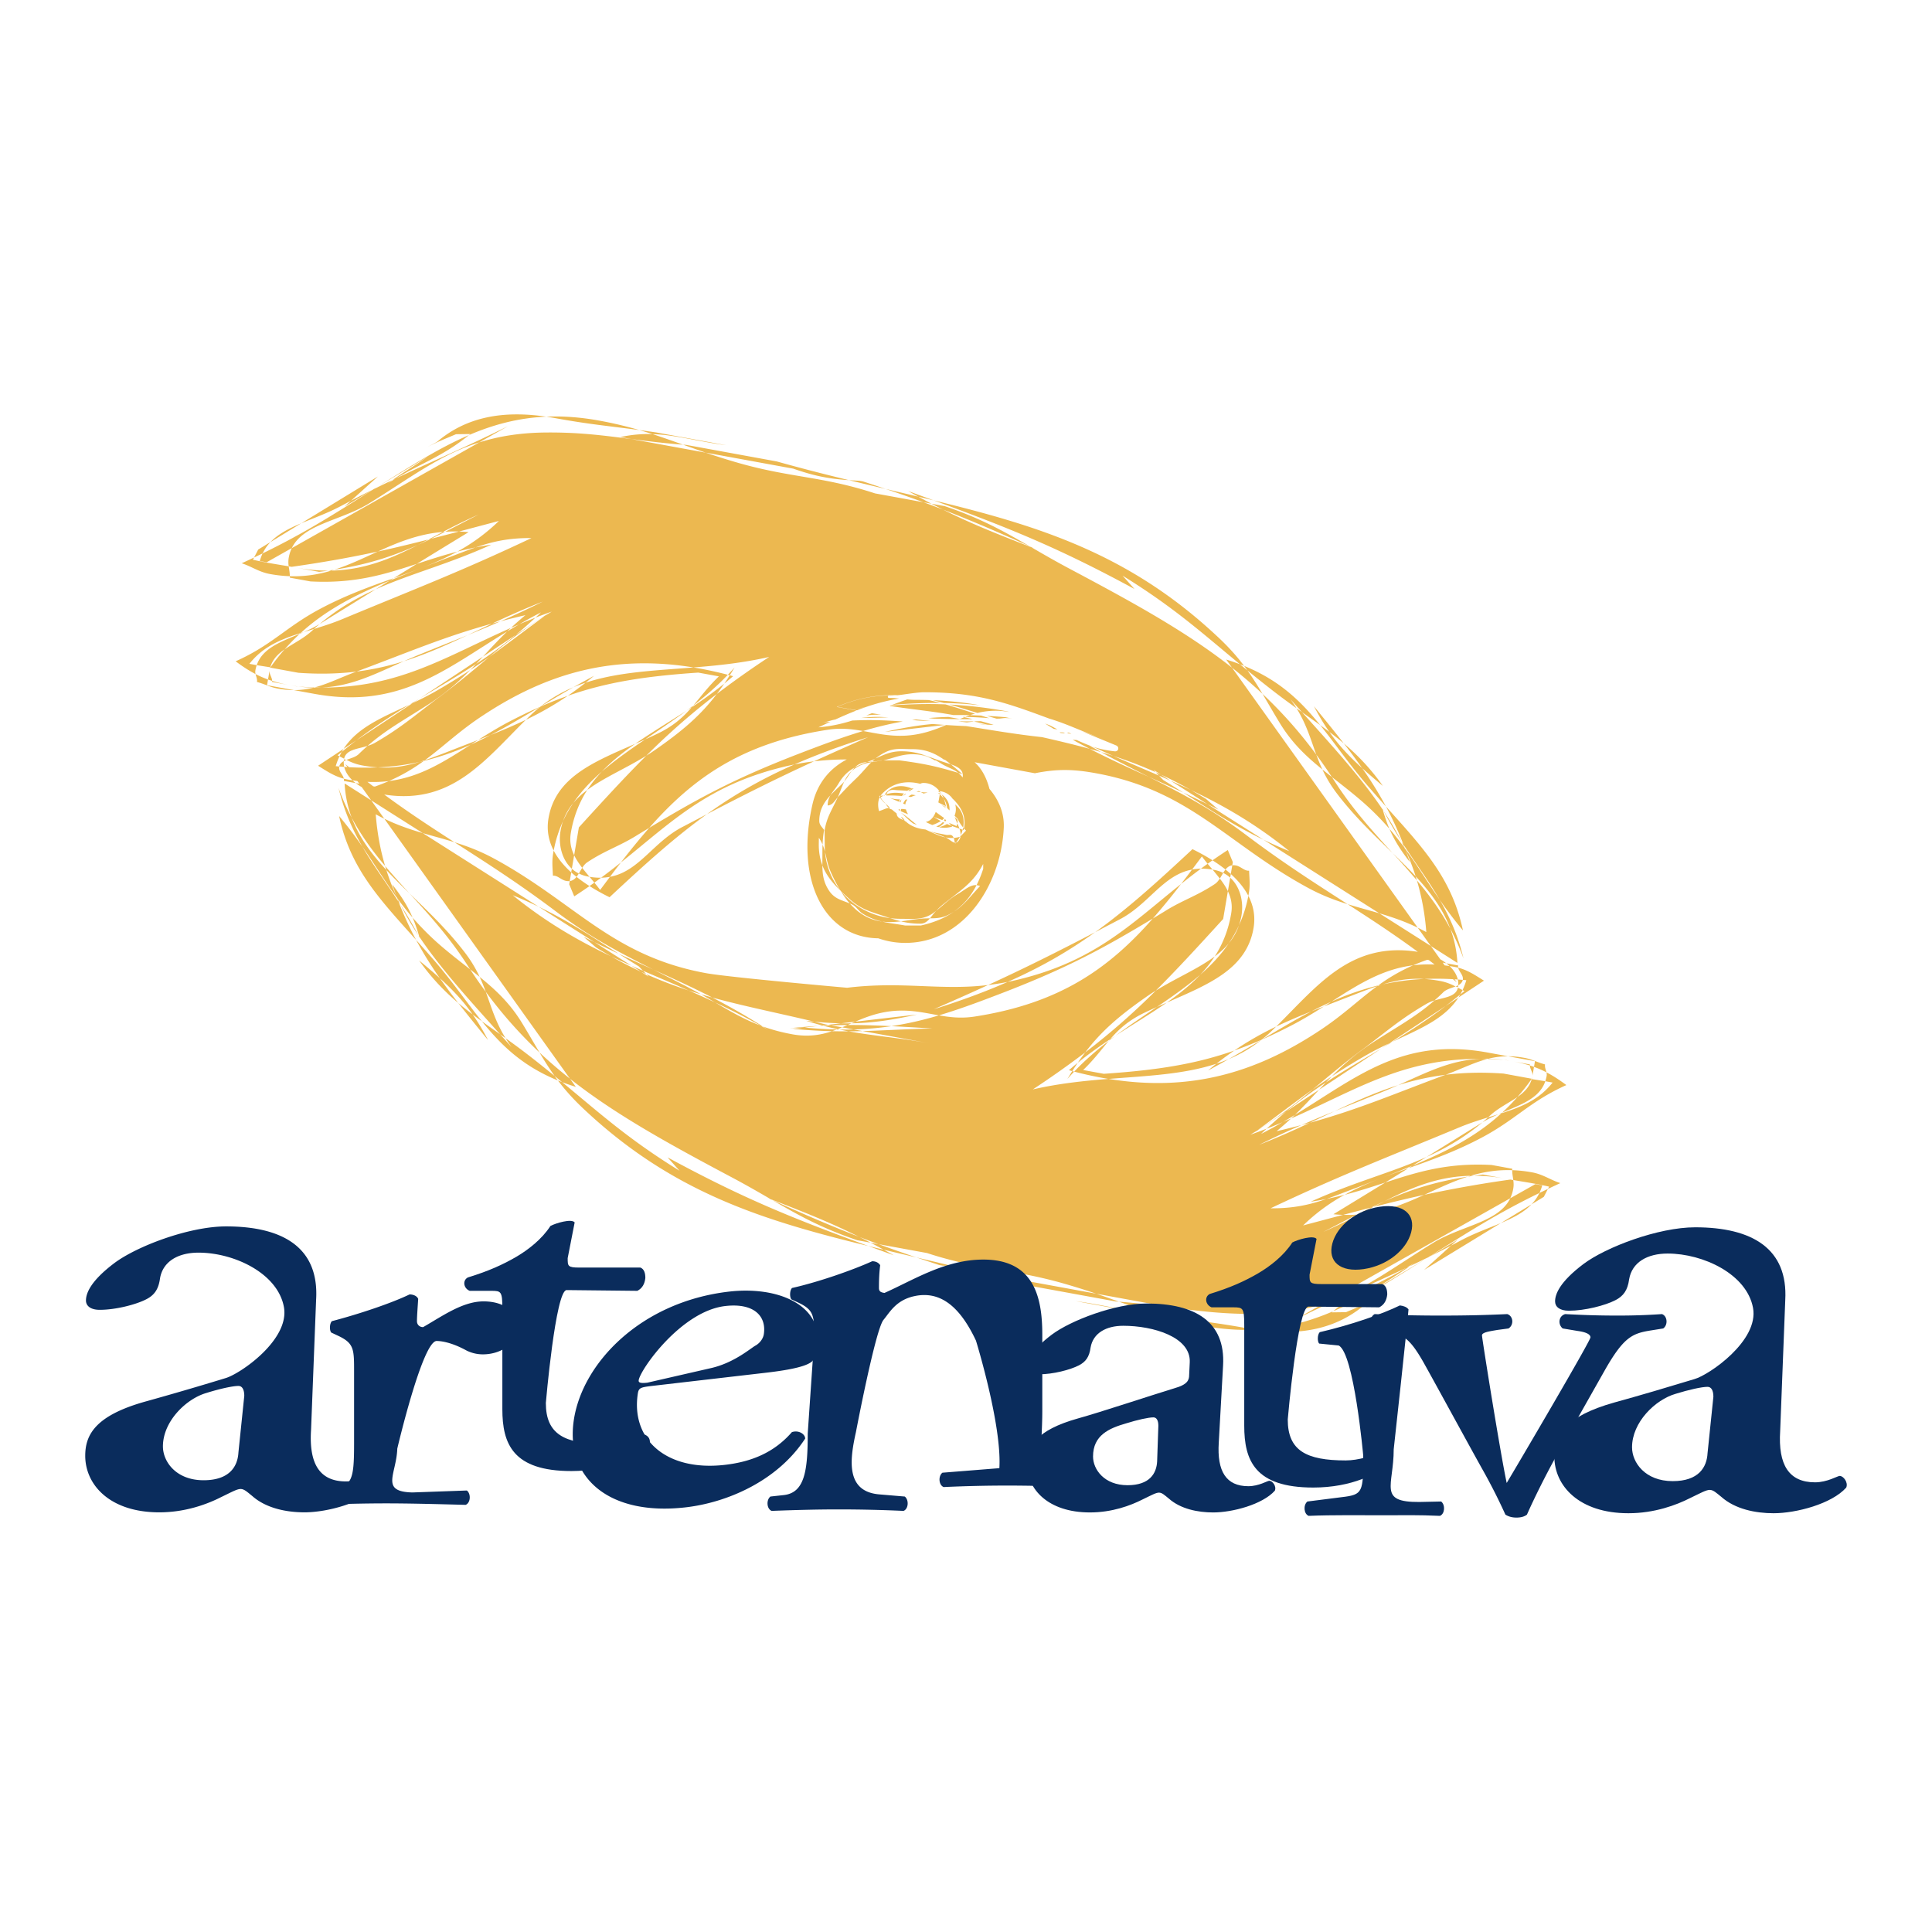
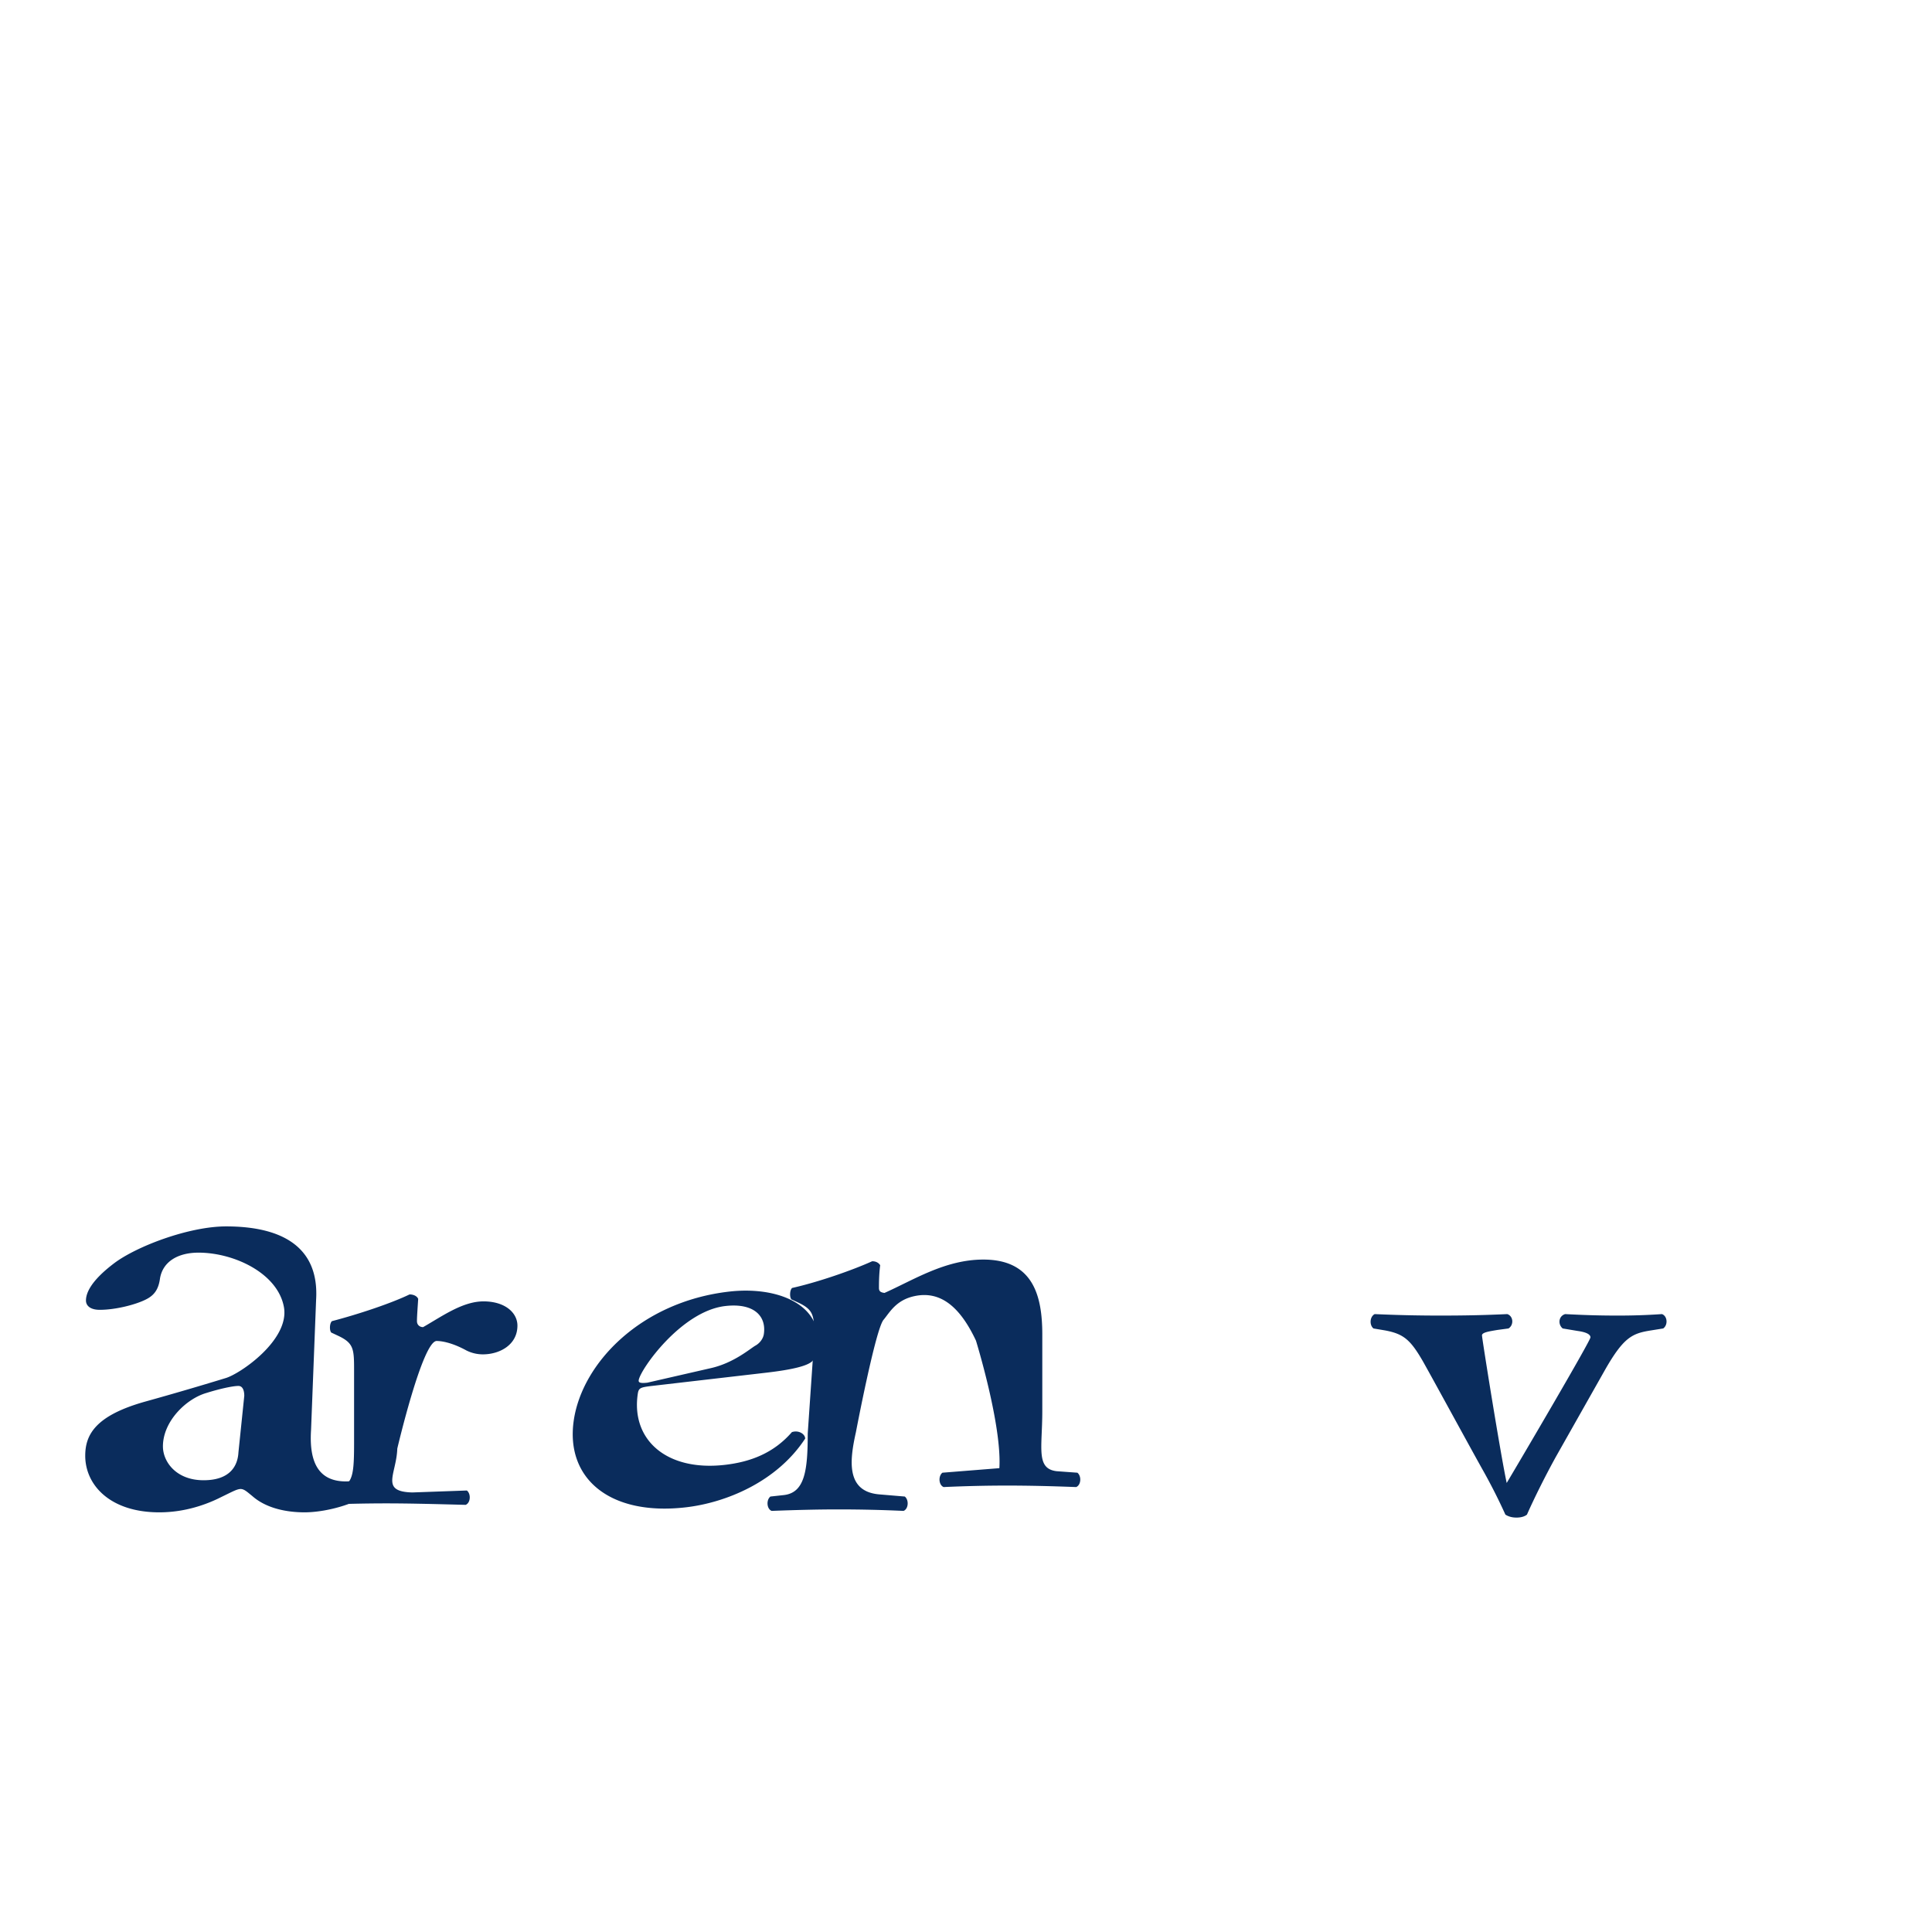
<svg xmlns="http://www.w3.org/2000/svg" width="2500" height="2500" viewBox="0 0 192.756 192.756">
  <g fill-rule="evenodd" clip-rule="evenodd">
-     <path fill="#fff" d="M0 0h192.756v192.756H0V0z" />
-     <path d="M88.807 91.602c-.319-.105-.657-.219-1.031-.338-1.25-.405-2.032-.688-3.009-1.56a30.89 30.89 0 0 1-.869-.799c1.199 1.457 2.959 2.44 4.909 2.697zm4.596-.732l-.195.15c-1.075.811-2.052.648-3.38.648-.344 0-.686-.023-1.021-.067.375.123.727.232 1.084.321.597-.07 1.144-.178 1.89-.254.366-.04.691-.043.999-.046.116-.137.228-.289.35-.44.094-.114.185-.217.273-.312zm4.027-2.557c.252-.493.475-1.035.664-1.628v-.487c-.861 1.621-1.798 2.31-3.225 3.424-.59.459-1.002.748-1.466 1.248.816-.643 1.305-1.188 2.248-1.734.627-.36 1.157-.878 1.779-.823zm-2.261 2.646c1.068-.679 1.612-1.518 2.612-2.553a1.09 1.09 0 0 0-.352-.093c-.575 1.118-1.32 1.985-2.26 2.646zm-7.16.989c.688.159 1.4.229 2.288.389h1.583c1.293-.292 2.383-.739 3.29-1.377a6.036 6.036 0 0 1-.535.304c-.669.34-1.224.352-1.854.359-.255.302-.529.533-.959.533a7.784 7.784 0 0 1-1.93-.232c-.357.042-.731.07-1.177.07a5.925 5.925 0 0 1-.706-.046zm-3.227-1.808c.852.966 1.893 1.634 3.227 1.808a6.199 6.199 0 0 1-1.894-.766c-.489-.284-.645-.75-1.173-.972l-.16-.07zm-2.734-3.806c.011.924.107 1.702.687 2.558.551.8 1.223.902 2.047 1.248a7.36 7.36 0 0 1-.884-1.236l-.086-.107a16.56 16.56 0 0 1-.92-1.788c-.329-.742-.414-1.381-.581-2.017.118 1.447.664 2.746 1.536 3.862-.794-.771-1.428-1.543-1.799-2.52zm.019-2.069a4.085 4.085 0 0 0-.368-.68c0 .405-.02.648 0 1.053.038.638.159 1.194.349 1.696-.004-.322.003-.661.003-1.027 0-.395.003-.727.016-1.042zm.798-4.929c-.657.708-1.126 1.456-1.126 2.567 0 .397.271.6.482.905a11.12 11.12 0 0 0-.154 1.457c.104.246.18.486.243.727a7.335 7.335 0 0 1-.024-.597c0-.522-.014-1.016-.018-1.528.217-1.334.685-1.962 1.318-3.324-.327.363-.503.781-1.007.821 0-.42.116-.738.286-1.028zm2.415-2.765c-.647.359-1.155.817-1.607 1.584-.267.46-.584.797-.808 1.18.337-.363.724-.714 1.121-1.1.092-.089.174-.178.248-.267.184-.388.403-.737.736-1.042.084-.108.177-.218.31-.355zm1.242-.549c-.447.05-.86.164-1.243.549.361-.2.765-.369 1.243-.549zm9.082 1.088c.151.122.297.27.438.458.135-.742-.467-1.068-1.175-1.312.374.303.757.636 1.175.988l-.438-.134zm-7.47-1.244h1.616c2.347.304 3.695.59 5.854 1.244-.501-.404-1.062-.531-1.692-.919a16.792 16.792 0 0 0-.546-.328l-.083.005c-.702-.391-1.33-.617-2.236-.617-1.158 0-1.834.37-2.913.615zm-1.197.182c.33-.058.678-.103 1.074-.182h-.078a5.453 5.453 0 0 1-.931.118l-.065.064zm-3.351 3.494c.673-.719 1.044-1.124 1.748-1.792.663-.629 1.094-1.198 1.603-1.702-.517.091-.988.213-1.524.547a3.07 3.07 0 0 0-.442.332c-.271.354-.446.696-.736 1.042-.224.471-.393.999-.649 1.573zm11.717 4.621l.076-.09a.362.362 0 0 0 .19-.11.95.95 0 0 0 .268-.528l.543-.564c-.074-.077-.142-.15-.205-.219.215-1.123-.186-1.994-.981-2.819a2.817 2.817 0 0 0-.16-.152 1.731 1.731 0 0 0-1.298-.745c-.387-.496-.929-.82-1.598-.82a.64.64 0 0 0-.324.085c-1.356-.342-2.713-.138-3.766.953a1.56 1.56 0 0 0-.192.241l-.146.01.069.125c-.209.414-.201.89-.082 1.395.373-.105.662-.285.98-.318.095.083.196.13.302.154.161.142.321.274.481.399.012.385.332.534.692.656a1.6 1.6 0 0 0 .241.16c.486.456 1.2.718 1.926.779l.348.142a5.531 5.531 0 0 1-.337-.132c.736.325 1.354.65 2.01.782.327.138.646.491.929.529l.034.087zm-3.333-8.859c.321.099.64.215.984.342a4.16 4.16 0 0 0-.984-.342zm2.295.49l-.071.006c-.908-.643-1.84-1.055-3.147-1.055-1.075 0-1.798-.162-2.755.324a5.312 5.312 0 0 0-.933.604c.839-.377 1.511-.719 2.567-.719 1.603 0 2.462.466 3.986.993.302.106.639.199.955.308a14.451 14.451 0 0 0-.602-.461zm-9.781-.022a28.6 28.6 0 0 0-3.271.187 290.675 290.675 0 0 1 5.402-2.411c-2.776.872-5.188 1.768-7.355 2.722l-.464.097c-8.091 1.805-11.712 5.588-16.846 9.681a68.784 68.784 0 0 1 2.823-3.452c5.081-3.062 8.541-4.903 14.549-7.247 2.46-.95 4.645-1.775 6.792-2.414 1.326.231 2.631.547 4.242.461 1.606-.098 2.865-.562 4.038-1.062.48.033.979.062 1.504.087l.507.023c2.442.383 4.803.802 7.565 1.101 1.658.377 3.227.748 4.76 1.171 1.975 1.018 3.877 1.881 5.887 2.79 3.459 1.748 6.182 3.156 9.701 5.792 3.748 2.829 6.977 4.876 10.135 6.911-1.25-.388-2.523-.861-3.877-1.588-8.182-4.421-11.787-9.747-21.223-11.473-2.316-.424-3.906-.436-6.102-.001l-6.016-1.1c.691.603 1.193 1.535 1.484 2.662.951 1.128 1.5 2.449 1.428 3.894-.277 5.667-3.964 11.47-9.828 11.47a8.074 8.074 0 0 1-2.69-.457c-5.378-.071-8.312-5.731-6.569-13.364.492-2.155 1.761-3.609 3.424-4.48zm2.573.054c-.198.065-.361.131-.535.196.156-.018.315-.027.479-.038.092-.089.187-.176.288-.261l-.232.103zm1.573 4.733a1.556 1.556 0 0 1-.253-.349l.083.062c.117.115.231.224.345.328-.043-.001-.085.001-.175-.041zm-.508-.628l.255.279a2.409 2.409 0 0 1-.598-.682c.023-.045.049-.09.077-.135l.293-.015a3 3 0 0 0-.294.176c.098.152.146.252.267.377zm.128-.557l-.101.005.118-.058-.017.053zm7.295 1.123c.545.565.692 1.322.551 2.063a3.696 3.696 0 0 1-.551-.858l-.311-.322a1.63 1.63 0 0 0 .132-.653c0-.163-.021-.321-.062-.471.082.078.163.159.241.241zm-4.932-1.59a2.25 2.25 0 0 1 .378-.234l.066-.019.079.029a8.039 8.039 0 0 0-.376.236l-.147-.012zm-2.166.34a2.423 2.423 0 0 0-.179.074.771.771 0 0 1 .169-.269c.728-.754 1.672-.738 2.554-.379-.171.05-.33.127-.475.226a25.035 25.035 0 0 0-1.001-.06c-.339-.025-.678-.101-.932.163a.51.51 0 0 0-.136.245zm-.014.122a.55.55 0 0 1 .014-.122c.575-.211 1.121-.164 1.749-.076a2.18 2.18 0 0 0-.207.25 12.903 12.903 0 0 0-1.556-.052zm7.064 2.383a.62.62 0 0 1 .018.405c-.092-.214-.187-.434-.261-.656l.243.251zm.547 1.033c.021-.075.038-.15.052-.226l.08.09-.037.169-.095-.033zm-.321-.113l.322.113a3.296 3.296 0 0 1-.198.542 1.842 1.842 0 0 0-.124-.655zm-.286-.255c.028-.088.059-.174.079-.26.075.175.149.347.208.515-.287-.1-.546-.189-.798-.283l-.265-.299.776.327zm-.958-.206c.148.064.295.122.445.178l.076.079a2.57 2.57 0 0 1-1.313.059c.284-.066.555-.172.792-.316zm.675 1.388a2.943 2.943 0 0 1-.812-.054c-.656-.263-1.147-.44-1.673-.65.58.205 1.066.255 1.727.401.218.05.46-.076.629.1a.62.62 0 0 1 .129.203zm.612-.108l.081-.163a.928.928 0 0 1-.009.106l-.072.057zm-.496.584c-.053-.166-.058-.327-.116-.476.195-.015.398-.05.612-.108-.109.205-.239.4-.386.582a.368.368 0 0 1-.11.002zm-1.635-5.144l.102.003c.045.059.089.119.131.183a8.774 8.774 0 0 0-.303-.185l.07-.001zm-3.359 2.923l-.123-.04a.816.816 0 0 1-.251-.332l.103.07.089.072c.055.081.116.158.182.23zm-.49-2.097a3.17 3.17 0 0 0-.104.23l-.905-.382c.375.116.696.144 1.009.152zm.156.003a1.96 1.96 0 0 0-.101.294l-.087-.037a.555.555 0 0 1 .188-.257zm.595.016a.77.77 0 0 0-.208.484l-.223-.094c.073-.142.161-.275.261-.399l.17.009zm3.862 2.069l-.074.104-.153-.064c.038-.054.071-.111.101-.17l.126.13zm-.024-1.356l-.102-.105a8.694 8.694 0 0 1-.655-.326c.054-.267.099-.541.146-.806a1.864 1.864 0 0 0-.196-.144l.213.042-.018.101c.153.127.288.276.398.442a3.435 3.435 0 0 0-.204-.428c-.046-.033-.095-.065-.139-.128l.068.011.071.117c.469.336.778.812.778 1.461l-.004.132-.242-.251a2 2 0 0 0-.328-.915c.101.253.172.521.214.797zm-2.925-1.503a.748.748 0 0 1 .232-.059l.194.101c.234.025.46.036.682.042l-.418.102-.263-.144-.427-.042zm-1.065.213c-.089.075-.173.154-.267.234a2.39 2.39 0 0 1 .19-.245l.077.011zm.981.144a2.626 2.626 0 0 0-.47.173l-.262-.029a1.05 1.05 0 0 1 .321-.209c.145.018.281.04.411.065zm2.859 1.091l.171.204a4.752 4.752 0 0 0-.454-.32l-.337-.188c.113.056.225.119.337.188l.283.116zm-.738 1.268c.131.079.257.149.378.214a3.495 3.495 0 0 1-.854.394 10.247 10.247 0 0 1-.646-.302c.324-.065.564-.253.774-.56.084-.131.157-.279.219-.438.234.174.484.36.771.555l.065.068a1.62 1.62 0 0 1-.189.181l-.894-.324c.122.063.247.134.376.212zm-.082.751c.255-.082.485-.234.661-.434l.142.069a2.088 2.088 0 0 1-.557.43 2.966 2.966 0 0 1-.246-.065zm-3.532-1.523c.009-.074.021-.147.037-.218.078-.002.156 0 .235.01l.239.03c.046.174.121.336.216.482a7.755 7.755 0 0 1-.727-.304zm-.252-.136l.162-.074c.005.06.012.118.021.175a2.997 2.997 0 0 1-.183-.101zm1.865 1.497a9.715 9.715 0 0 1-.369-.129c-.485-.336-.813-.754-1.257-1.093l.091.055c.639.405 1.029.81 1.535 1.167zm15.123-9.202l.285.114-.182-.012-.18-.104.077.002zm-13.561-3.232c1.714.069 3.272.245 4.749.513a39.212 39.212 0 0 0-3.631-.234 35.778 35.778 0 0 0-1.118-.279zm-4.033.469c.476-.187.973-.37 1.504-.544.257.025.533.043.86.043.439 0 .868.007 1.288.02.382.087.764.184 1.146.287a52.747 52.747 0 0 0-4.798.194zm-2.582 1.055l.559-.225.919.151-.081-.003a8.754 8.754 0 0 0-1.26.06l-.137.017zm10.604.589l.121.022.252-.029.438-.012c.416.112.848.236 1.295.374l-.467-.016-.135-.004-1.059-.254-.324-.06-.705.082-.862-.107c.311.004.629.006.956.006l.49-.002zm3.963-.32l-.432.042-.461-.001.893-.041zm-3.723-.451c-.17.047-.338.1-.505.156.361.008.73.021 1.109.038l.82.258a40.57 40.57 0 0 0-2.402-.126l-.085.033c.273.059.55.122.833.19l-.5.002-.725-.002h-.077a84.132 84.132 0 0 1-2.582-.053l-.518-.052a31.09 31.09 0 0 1 1.976-.114l1.146.209c.148-.062.296-.123.446-.18l-.177-.038.262.004c.156-.06.314-.117.473-.17-.567-.013-1.115-.017-1.654-.013-2.09-.381-4.014-.551-6.364-.912l.122-.048c1.889-.129 3.655-.177 5.453-.105.974.28 1.953.6 2.949.923zm3.379.388l-.936.108-.293.005c-.32-.091-.639-.184-.953-.278a60.19 60.19 0 0 1 2.182.165zm-6.375.739l-5.984.693c1.735-.386 3.245-.652 4.759-.785.396.032.803.063 1.225.092zm-1.455-.388a72.958 72.958 0 0 1-1.108-.042l-.718-.06.396-.055c.488.049.963.101 1.43.157zm-4.183-.37c-.582.021-1.189.041-1.831.055-.292 0-.589.003-.894.01a12.094 12.094 0 0 1 1.904-.106l.821.041zm12.105-.521a7.46 7.46 0 0 0-3.225.086c-.943-.29-1.868-.581-2.788-.84a43.69 43.69 0 0 1 5.737.679l.276.075zm5.879 2.139l-.182-.099.068.001.182.103-.068-.005zm-1.49-.465a55.64 55.64 0 0 1-.875-.532l.459.168.781.413-.365-.049zm.689.407l-.117-.069.387.018.164.083-.434-.032zm-8.166-.9c.281.022.57.047.865.077l-.375-.014-.49-.063zm-12.163-1.361l-.689-.119c.474-.05.938-.098 1.391-.142-.234.083-.467.17-.702.261zm34.983 9.37l5.572 3.539c-2.967-1.426-5.141-2.881-7.992-4.696.78.363 1.583.746 2.42 1.157zm1.081.536c-.367-.185-.727-.363-1.08-.537l-3.695-2.348c.676.301 1.35.608 2.021.927.498.281 1.004.58 1.52.896l1.234 1.062zm-6.256-3.731l.529.242.951.605c-.383-.17-.768-.339-1.152-.507l-.328-.34zm-44.772 4.186c2.611-1.873 5.375-3.484 8.726-4.959a25.335 25.335 0 0 1 1.954-.311c-3.737 1.718-6.792 3.248-10.68 5.27zm-13.012 6.256c.401.32.834.626 1.295.919-.489.343-.996.685-1.524 1.026l-.503-1.206.054-.319c.291-.036.501-.199.678-.42zm-.53-.448l.062-.364c.204.185.436.345.697.477-.072.12-.147.234-.23.336a13.13 13.13 0 0 1-.529-.449zm-1.75-2.175c.406.781 1.006 1.506 1.75 2.175l-.148.869c-.105.013-.222.01-.352-.014-.514-.094-.875-.578-1.326-.521-.034-.842-.113-1.414.024-2.225l.052-.284zm-1.299-14.377a13.982 13.982 0 0 1 3.263-1.916c-1.133.645-2.212 1.289-3.263 1.916zm4.483-2.372c-.413.136-.82.288-1.221.456.666-.379 1.351-.76 2.058-1.137-.282.237-.561.464-.837.681zM53.92 70.5a38.435 38.435 0 0 1 2.722-1.076 30.874 30.874 0 0 1-4.177 2.392l.469-.457c.323-.308.652-.594.986-.859zm-.026.012c-1.69 1.008-3.307 1.971-4.943 2.821-.404.162-.818.324-1.242.489 1.056-.669 2.162-1.345 3.373-1.965.97-.5 1.902-.945 2.812-1.345zm-13.034-.213c-1.723 1.053-3.48 2.19-5.302 3.568l-1.277.845c1.379-2.136 3.851-3.131 6.579-4.413zm1.05-.635l-.737.487-.313.148 1.05-.635zm-14.954-3.055a3.01 3.01 0 0 0-.059.268l.046-.27.013.002zm14.795-1.265c1.844-.75 3.41-1.369 4.897-1.974-2.125.998-4.16 1.912-6.344 2.597.467-.208.947-.417 1.447-.623zm-12.808 3.021c.28.051.553.094.82.128l-.219-.019-.601-.109zm-1.792-.434a14.83 14.83 0 0 0 1.792.434l-1.801-.33a.618.618 0 0 0 .009-.104zm-.41-.138l.156-.917c-.062.37.251.693.254 1.055-.14-.044-.276-.09-.41-.138zm2.79-11.162c1.147.209 2.211.303 3.211.302-.293.042-.594.082-.902.12l-2.309-.422zm.523-4.423l-3.066 1.872c.781-.82 1.861-1.366 3.066-1.872zm3.964-1.722c-1.329.708-2.713 1.195-3.963 1.721l7.648-4.669-2.689 2.422-.996.526zm.342.063l.653-.588c.751-.392 1.47-.757 2.166-1.103l-2.819 1.691zm54.002-1.767a671.917 671.917 0 0 1-3.668-.876c.333.023.682.042 1.051.059l.343.063c.796.259 1.551.51 2.274.754zm4.79 1.139l-1.532-.368a113.31 113.31 0 0 1-1.009-.559l2.541.927zm20.034 8.842c-7.545-4.088-12.344-6.022-20.033-8.842 10.531 2.557 19.438 5.327 28.18 13.467 1.18 1.084 2.055 2.067 2.795 3.05l-.42-.166c-3.863-3.191-6.598-5.682-11.711-8.841l1.189 1.332zm18.529 13.582c-.588-.426-1.193-.853-1.818-1.297l-1.156-1.291c.227.307.43.607.613.903a70.516 70.516 0 0 1-2.877-2.153 131.705 131.705 0 0 1-2.02-1.619c-.107-.15-.217-.3-.33-.45 3.519 1.437 5.635 3.491 7.588 5.907zm2.355 1.825a33.78 33.78 0 0 0-1.439-1.147 22.302 22.302 0 0 1-1.535-2.556c1.093 1.338 2.08 2.55 2.974 3.703zm1.836 2.472a62.955 62.955 0 0 0-1.836-2.472 22.203 22.203 0 0 1 3.9 4.241 59.68 59.68 0 0 1-2.064-1.769zm.635 1.856c-1.896-2.189-3.312-4.28-4.826-6.153.311.225.615.45.916.678.938 1.336 1.975 2.443 3.275 3.62a37.117 37.117 0 0 1 2.371 3.821c-.56-.627-1.14-1.278-1.736-1.966zm2.084 4.193c.545.63 1.037 1.258 1.5 1.888l.109.237c.145.386.285.782.426 1.19-.945-1.214-1.556-2.192-2.035-3.315zm-.58-1.777l-.086-.13-.023-.081.109.211zm1.766 3.021a40.633 40.633 0 0 1-1.766-3.021 29.155 29.155 0 0 1 1.766 3.021zm.21.324l.145.377c-.143-.273-.248-.488-.355-.702l.21.325zm3.612 5.501c-1.078-1.854-2.336-3.538-3.611-5.501a35.144 35.144 0 0 0-1.744-3.796c3.689 4.117 6.57 7.143 7.68 12.364a42.093 42.093 0 0 1-2.325-3.067zm1.064 2.894c-.736-1.967-1.977-3.624-3.457-5.223a23.234 23.234 0 0 0-1.006-2.614l-.068-.181c1.211 1.657 2.223 3.332 3.467 5.124.986 1.696 1.822 3.536 2.379 5.863a22.455 22.455 0 0 0-1.315-2.969zm-3.332-4.816c1.232 1.464 2.369 3.007 3.332 4.816.391 1.04.639 2.166.709 3.416l-2.652-1.685-1.309-1.832c.281.137.566.284.857.442a24.713 24.713 0 0 0-.937-5.157zm-2.426-2.731c.803.78 1.58 1.545 2.301 2.324l.125.407a85.966 85.966 0 0 0-2.426-2.731zm-5.83-7.237c1.855 2.9 3.887 5.111 5.83 7.237-1.879-1.825-3.9-3.732-5.67-6.093a12.876 12.876 0 0 1-1.334-2.244c.309.251.625.501.949.755l.225.345zm-1.783-2.582c-.559-1.52-.971-3.005-1.973-4.627l.543.387c3.207 3.572 5.961 6.6 8.062 9.736.205.71.418 1.328.666 1.908a27.506 27.506 0 0 0-3-2.968c-.965-.818-1.879-1.522-2.74-2.198a50.128 50.128 0 0 0-1.558-2.238zm-5.363-6.058a44.415 44.415 0 0 1 5.363 6.058c.18.489.373.981.609 1.482-1.639-1.327-3.072-2.67-4.295-4.707-.634-1.042-1.163-1.969-1.677-2.833zm-3.625-3.43c.479.148.934.306 1.369.472l.75.616a33.614 33.614 0 0 1 1.506 2.342 47.055 47.055 0 0 0-3.045-2.616l-.58-.814zm-19.164-11.096l-.283-.109-.141-.082.424.191zm-8.925-4.209c3.664 1.242 5.912 2.52 8.501 4.019-3.318-1.493-5.943-2.619-8.673-3.674a84.593 84.593 0 0 1-1.145-.585l1.317.24zm-2.115-.387c-1.186-.435-2.424-.87-3.772-1.326 1.104.26 2.19.516 3.258.771.452.247.887.479 1.312.702l-.798-.147zM79.14 46.757l-8.731-1.597c-.787-.268-1.532-.534-2.262-.794l.34.025 9.007 1.646c1.752.49 3.458.937 5.122 1.355.7.176 1.393.346 2.079.513-1.966-.134-3.413-.4-5.555-1.148zM65.1 43.312c1.032.333 2.024.688 3.047 1.054-1.944-.15-3.59-.359-5.149-.561l-1.1-.201c1.159-.249 2.2-.324 3.202-.292zm7.361 1.109c-2.904-.385-5.028-1.036-7.361-1.109a47.612 47.612 0 0 0-1.314-.404c.542.073 1.114.152 1.728.243l6.947 1.27zM59.79 41.965c1.488.272 2.786.591 3.996.943-2.961-.396-5.042-.577-8.377-1.187a25.86 25.86 0 0 0-.906-.149c1.637-.072 3.384.045 5.287.393zm-16.194 2.123c2.904-2.47 6.515-3.16 10.906-2.517-2.827.124-5.325.809-7.72 1.839l.131-.108-1.418.019c-1.145.487-1.997.819-3.066 1.389l1.167-.622zm-5.688 4.324c3.089-1.917 5.903-3.724 8.875-5.001-2.56 2.092-4.675 2.753-7.312 4.336l-.321.152c1.241-.876 2.154-1.389 3.484-2.315L37.609 48.6l.299-.188zm-.634.399l-.095.047.43-.258-.335.211zm-11.071 6.4c4.234-2.062 6.949-3.804 11.071-6.4a134.84 134.84 0 0 1 1.876-.912c-.164.116-.333.238-.51.368.284-.185.56-.357.831-.521 3.622-1.715 6.849-3.067 11.201-5.22l-2.859 1.611c-3.975 1.259-6.909 3.567-10.913 6.04-2.831 1.784-6.605 2.062-7.789 4.507l-2.505 1.413-.686-.126c.077-.272.171-.525.283-.76zm-.441-.383l1.226-.749a4.365 4.365 0 0 0-.785 1.132l-.852.41.411-.793zm-1.648 1.37c.427-.196.839-.388 1.237-.577l-.116.224c1.448.325 2.295.438 3.569.657.043.312.112.616.111.986a13.395 13.395 0 0 1-1.977-.217c-1.115-.203-1.818-.75-2.824-1.073zm9.227.646l-.28.086-.32.003.6-.089zm4.352-1.817c1.706-.37 3.344-.768 5.06-1.206-.361.189-.719.375-1.075.556-2.468 1.111-4.919 1.929-8.336 2.466 1.512-.48 2.915-1.161 4.351-1.816zm6.719-1.974c-.483.246-.954.481-1.417.707l-.241.062 1.434-.751.224-.018zm-15.501 4.579l.004-.144c1.52.051 2.875-.179 4.146-.558 3.278-.071 5.891-1.167 8.616-2.553.437-.197.874-.403 1.316-.618.9-.231 1.824-.474 2.792-.729.315.01.637.031.967.063-1.941 1.181-3.6 2.198-5.169 3.164-3.176 1.037-6.164 1.989-10.614 1.751l-2.058-.376zm10.363.052l2.31-1.426c1.281-.418 2.591-.851 4.041-1.224-2.016 1.111-4.127 1.86-6.351 2.65zm-1.814 1.123l1.403-.869c1.715-.712 3.567-1.413 5.583-2.201 1.097-.407 2.05-.793 2.993-1.119a31.009 31.009 0 0 1 1.577-.274c-4.324 1.964-8.067 2.891-11.556 4.463zm-5.573 3.454c1.817-1.532 3.657-2.59 5.573-3.454l-5.43 3.366-.143.088zm-1.601.809a14.314 14.314 0 0 0 1.602-.809 20.79 20.79 0 0 0-.563.491l-1.039.318zm-.367.159l.072-.066.294-.093-.366.159zm-4.306 3.134c.581-1.704 2.398-2.321 4.307-3.134-.522.48-1.029.997-1.524 1.557-.664.465-1.205.997-1.431 1.791l-1.352-.214zm6.304-5.604c2.584-1.378 5.031-2.249 7.356-3.075l-.411.254c-3.442 1.43-6.329 2.905-8.872 5.225-1.994.633-3.752 1.348-5.107 3.067l.729.133a3.404 3.404 0 0 0-.134.533.884.884 0 0 0 .019.356c-.662-.342-1.297-.758-1.986-1.273 3.64-1.633 5.002-3.404 8.406-5.22zm-6.279 7.281c.047-.281-.081-.528-.141-.788.398.206.808.384 1.244.542l-.097.569 2.682.49c-.495 0-1.02-.047-1.589-.151-.858-.157-1.253-.438-2.099-.662zm5.744.543l-.097.024a13.944 13.944 0 0 1-1.522-.114c.555.046 1.094.075 1.619.09zm4.186-1.581c1.698-.21 3.252-.57 4.736-1.036-2.858 1.271-5.175 2.483-8.175 2.629-.246 0-.495-.005-.747-.012 1.328-.346 2.553-.967 4.065-1.537l.121-.044zm14.368-5.015c-1.107.486-2.175.93-3.287 1.382.802-.376 1.617-.765 2.458-1.158l.829-.224zm-18.574 7.238l-2.036-.372a7.967 7.967 0 0 0 1.959-.245c.288.005.569.001.844-.013 7.712.025 12.381-3.101 18.844-5.949l-.377.358c-6.204 3.786-10.742 7.774-19.234 6.221zm16.823-3.715c.754-.812 1.517-1.643 2.411-2.506.393-.24.792-.479 1.2-.715a61.99 61.99 0 0 1 1.623-.664 40.698 40.698 0 0 1-1.963 1.719l-3.271 2.166zm-.685.731c-1.853 1.22-3.703 2.29-5.59 3.422l6.275-4.153c-.228.245-.456.489-.685.731zm-.59.61c.2-.202.396-.406.59-.61a46.347 46.347 0 0 0 3.956-2.896l3.202-2.119-.315.23c-2.247 1.426-3.886 2.729-5.529 4.088a66.19 66.19 0 0 1-1.904 1.307zm-10.237 7.567c-1.028.321-2.139.364-2.341 1.276l-.463-.239c.071-.151.147-.298.228-.439a50.28 50.28 0 0 1 1.461-1.149l5.615-3.717c.71-.337 1.435-.697 2.161-1.104a65.612 65.612 0 0 0 3.576-2.195c-1.151 1.167-2.432 2.308-4.235 3.468-2.341 1.515-4.111 2.447-6.002 4.099zm-2.352 1.338l.246.059a2.36 2.36 0 0 0-.268.122c.004-.06.011-.12.022-.181zm-.476.718c.054-.253.227-.415.454-.537-.015.196.002.389.045.577l-.499-.04zm-2.11-.076l2.546-1.686c-.064.099-.125.2-.184.304l-.417.344.189.095a6.833 6.833 0 0 0-.373.986l.349.032c-.084.493.38.799.46 1.216-.995-.258-1.715-.762-2.57-1.291zm2.573 1.516a.646.646 0 0 0-.002-.224c.122.032.249.06.38.084.163.03.325.057.484.082.1.095.207.187.32.274l-1.182-.216zm10.119-2.817c1.17-.461 2.256-.877 3.281-1.276l-.748.477a26.514 26.514 0 0 1-4.673 1.62l.098-.071c.655-.22 1.324-.476 2.042-.75zm28.191-7.775c-1.093 1.146-2.261 2.152-3.458 3.076.765-.898 1.474-1.874 2.564-2.917l-2.059-.376c-5.319.36-9.151.959-13.024 2.319.585-.4 1.177-.834 1.783-1.312 3.25-1.071 6.879-1.209 10.767-1.52 1.114.182 2.255.424 3.427.73zm.19.05l-.189-.05c.228-.24.454-.485.675-.738-.165.272-.326.534-.486.788zm-.549.834c.183-.268.365-.545.548-.834l.336.091c-.291.254-.586.502-.884.743zm-3.762 2.695a50.4 50.4 0 0 0 .664-.503l-.132.153-.532.35zm-5.122 3.308c1.589-1.107 3.344-2.15 5.122-3.309-1.377 1.023-2.778 1.952-4.131 2.87-.332.15-.663.296-.991.439zm-3.328 2.771c-1.088.948-2.061 1.971-2.856 3.142a5.743 5.743 0 0 0-1.013 1.789c-.412.894-.73 1.87-.937 2.95-.51-.981-.715-2.053-.518-3.214.698-4.103 4.478-5.61 8.651-7.438-1.23.858-2.361 1.753-3.327 2.771zm-1.454 1.836c.425-.66.914-1.267 1.454-1.835 1.307-1.139 2.782-2.167 4.318-3.209.451-.203.905-.412 1.356-.631 1.556-.768 2.479-1.635 3.307-2.589a41.587 41.587 0 0 0 3.23-2.345c-.247.362-.493.705-.744 1.034a69.632 69.632 0 0 0-7.038 6.159c-2.072 1.284-4.237 2.185-5.883 3.416zm-1.311 6.509l-.229 1.347c-1.031-.933-1.35-2.466-1.13-3.76.061-.355.146-.688.255-1a12.43 12.43 0 0 1 1.013-1.789 8.059 8.059 0 0 1 1.402-1.307c-.786 1.218-1.357 2.615-1.641 4.283-.142.84.008 1.556.33 2.226zm1.406 2.132a3.458 3.458 0 0 1-.938-.309c.112-.185.218-.381.337-.564.228.295.475.591.729.896l-.128-.023zm.613.602l-.484-.58c.411.068.795.096 1.156.09-.22.163-.444.327-.672.49zm8.811-5.566l2.421-1.265c-3.202 2.295-6.174 4.983-9.718 8.289a21.114 21.114 0 0 1-1.999-1.114l.485-.344c.193.235.387.477.576.729l.978-1.307c2.917-.542 4.313-3.469 7.257-4.988zm-6.163 3.554c-.363.469-.727.948-1.094 1.435a5.16 5.16 0 0 1-.882.087 69.047 69.047 0 0 0 1.976-1.522zm28.123-14.062a35.31 35.31 0 0 0-3.958.949c-1.1-.192-2.214-.326-3.531-.125-8.562 1.313-13.453 4.838-17.811 9.785l-1.127.683c-1.786 1.137-3.272 1.561-5.069 2.765-.197.136-.35.329-.488.541-.318-.414-.598-.827-.806-1.259l.472-2.776c2.534-2.782 4.634-5.073 6.724-7.15.326-.202.65-.414.968-.638 2.709-1.892 4.459-3.404 6.07-5.521a94.478 94.478 0 0 1 5.227-3.697c-2.598.596-5.125.856-7.551 1.049-8.028-1.308-14.584.561-20.941 4.746-2.43 1.582-3.987 3.135-5.865 4.509-.179.061-.356.118-.534.172-1.3.288-2.674.476-4.153.544-.485-.03-.994-.092-1.537-.191-.653-.119-1.115-.316-1.595-.557.438-.173.966-.291 1.264-.618.285-.278.565-.535.843-.778.264-.082.523-.183.76-.321 2.746-1.588 4.114-2.87 6.541-4.655 1.905-1.429 3.374-2.686 4.839-3.897 1.73-1.231 3.379-2.509 5.529-4.088.229-.145.463-.291.705-.438-.558.198-1.1.4-1.628.607.184-.171.368-.347.553-.525a46.12 46.12 0 0 0-2.175 1.189c-.278.118-.552.237-.823.356.444-.416.922-.839 1.448-1.271-.876.202-1.701.406-2.485.613a100.951 100.951 0 0 0 4.219-1.968c-1.828.713-3.483 1.46-5.048 2.192-4.895 1.353-8.295 2.844-13.538 4.791-1.75.217-3.654.274-5.794.122l-2.818-.515c.475-.676.951-1.271 1.44-1.823.873-.611 1.956-1.106 2.811-1.927l.117-.106c.933-.287 1.906-.597 2.903-1.014 7.329-3.048 11.676-4.691 18.794-8.056-2.306-.022-3.928.363-5.582.935-.632.126-1.235.267-1.815.416a19.12 19.12 0 0 0 4.149-3.059c-1.431.376-2.746.727-3.988 1.056a13.842 13.842 0 0 0-1.374.022c1.037-.527 2.133-1.102 3.349-1.725a59.76 59.76 0 0 0-3.574 1.742c-2.477.206-4.517 1.056-6.494 1.957-2.554.555-5.258 1.048-8.599 1.525l-.291-.049a2.65 2.65 0 0 1-.001-.84c.062-.361.167-.686.309-.978L47.815 44.14c1.813-.574 3.843-.93 6.29-.984 3.528-.058 6.07.286 8.895.651l7.411 1.355c.977.333 2.018.667 3.173.999 5.312 1.528 8.441 1.334 13.719 3.065l4.834.884c.661.243 1.305.485 1.942.731 2.782 1.39 5.234 2.372 8.814 3.756 1.152.667 2.377 1.378 3.828 2.15 6.477 3.439 11.709 6.326 16.199 9.869l18.527 25.938c-1.336-.647-2.596-1.069-3.834-1.434l-11.559-7.343c.795.383 1.648.763 2.586 1.147-3.404-2.757-6.604-4.572-9.832-6.107a43.374 43.374 0 0 0-2.973-1.532l-.762-.483.232.242a41.699 41.699 0 0 0-4.229-1.625c-.682-.299-1.371-.608-2.072-.932.666.227 1.332.375 2.209.473.387.043.502-.443.141-.591l-2.035-.836-1.455-.595c.67.242 1.377.502 2.207.79-2.158-.754-3.506-1.469-5.391-2.035-4.146-1.532-7.113-2.627-12.462-2.627-.753 0-2.078.242-2.67.299-1.913-.07-3.898.229-6.059 1.163l1.218.225.075-.008-1.233-.224c2.028-.876 3.903-1.178 5.709-1.132a8.298 8.298 0 0 1-.571.019c-.144 0-.144.223 0 .223.394 0 .715.026 1.017.059a21.411 21.411 0 0 0-3.458.901l-1.438.158-.077.008.717.13c-.678.264-1.369.562-2.108.898-.449.075-.818.255-1.324.301.308-.027.569-.054.828-.074l-.098.045a9.274 9.274 0 0 1-.542.027c.181-.003.355-.01.525-.02l-1.074.502a15.055 15.055 0 0 0 3.371-.678c1.88-.091 3.454-.022 5.046.097zm19.787 3.054a58.92 58.92 0 0 0-1.131-.324 66.989 66.989 0 0 1-1.703-.908l.383.023c.48.219.9.401 1.309.553.367.215.746.434 1.142.656zm1.485.801a45.151 45.151 0 0 1-1.484-.801c.406.121.812.247 1.217.378 1.555.683 3.066 1.317 4.557 1.965l.416.433c.715.442 1.381.862 2.012 1.265-1.199-.561-2.338-1.074-3.445-1.575-1.017-.512-2.094-1.054-3.273-1.665zM59.308 94l-5.572-3.54c2.967 1.426 5.141 2.881 7.992 4.697-.778-.363-1.582-.745-2.42-1.157zm-1.08-.536c.367.185.726.363 1.08.537l3.696 2.347a91.367 91.367 0 0 1-2.021-.926 51.496 51.496 0 0 1-1.52-.896l-1.235-1.062zm6.256 3.731l-.528-.242-.952-.605c.383.172.768.34 1.153.508l.327.339zm15.935 4.645c.283.033.559.064.828.092l1.06.254.323.059-.587.068a34.558 34.558 0 0 1-1.624-.473zm1.241.517l.383-.045.076.02-.459.025zm-2.871.229a64.517 64.517 0 0 1 2.871-.229l-1.383.16-1.488.069zm6.378.123l.895.162c-.461.014-.922.021-1.391.025a34.455 34.455 0 0 1-.918-.18c.482.009.953.005 1.414-.007zm24.089-9.7c-2.611 1.873-5.375 3.485-8.727 4.959-.674.135-1.322.234-1.953.309 3.736-1.716 6.791-3.246 10.68-5.268zm13.012-6.256c-.4-.32-.834-.626-1.295-.919.488-.342.996-.685 1.525-1.026l.502 1.205-.055.319c-.291.037-.5.201-.677.421zm.529.448l-.061.365a3.181 3.181 0 0 0-.697-.477c.072-.119.146-.234.229-.336.183.147.361.296.529.448zm1.75 2.176c-.406-.782-1.006-1.506-1.75-2.176l.148-.869c.105-.013.223-.01.352.014.514.094.875.578 1.326.521.033.842.113 1.414-.023 2.225l-.053.285zm1.301 14.377a13.875 13.875 0 0 1-3.264 1.914 183.853 183.853 0 0 0 3.264-1.914zm-4.485 2.371c.414-.137.82-.287 1.221-.457-.666.381-1.35.76-2.059 1.139.284-.239.563-.465.838-.682zm4.504-2.389c-.922.404-1.822.762-2.721 1.076a31.086 31.086 0 0 1 4.176-2.391l-.467.457c-.324.308-.652.593-.988.858zm.028-.011c1.691-1.008 3.307-1.971 4.943-2.82.404-.16.818-.324 1.242-.488-1.057.67-2.162 1.346-3.373 1.965-.971.497-1.902.944-2.812 1.343zm13.035.213c1.723-1.053 3.48-2.189 5.301-3.568l1.277-.846c-1.379 2.138-3.852 3.132-6.578 4.414zm-1.051.636l.736-.488.314-.148-1.05.636zm14.953 3.055c.023-.086.045-.176.059-.268l-.045.27-.014-.002zm-14.795 1.264c-1.844.75-3.41 1.369-4.896 1.975 2.125-.998 4.158-1.912 6.344-2.596a55.73 55.73 0 0 1-1.448.621zm12.809-3.022a14.389 14.389 0 0 0-.82-.127l.219.018.601.109zm1.793.436a14.978 14.978 0 0 0-1.793-.436l1.801.33a.623.623 0 0 0-.008.106zm.408.136l-.156.918c.064-.371-.25-.693-.252-1.055.138.044.275.09.408.137zm-2.781 11.164a17.782 17.782 0 0 0-3.219-.305c.293-.041.594-.082.902-.119l2.317.424zm-.532 4.422l3.066-1.871c-.78.819-1.861 1.363-3.066 1.871zm-3.963 1.721c1.328-.707 2.713-1.193 3.963-1.721l-7.648 4.67 2.689-2.424.996-.525zm-.343-.062l-.652.588c-.752.393-1.471.758-2.166 1.104l2.818-1.692zm-54.001 1.767c1.2.283 2.422.572 3.667.877a52.167 52.167 0 0 0-1.051-.061l-.343-.062c-.795-.26-1.55-.51-2.273-.754zm-4.791-1.139l1.532.367c.328.18.663.365 1.009.559l-2.541-.926zm-20.032-8.843c7.544 4.09 12.344 6.023 20.033 8.844-10.531-2.559-19.438-5.326-28.18-13.467-1.179-1.086-2.054-2.066-2.795-3.051l.42.166c3.864 3.189 6.599 5.682 11.711 8.84l-1.189-1.332zm-18.529-13.58c.588.426 1.192.852 1.818 1.297l1.156 1.291c-.227-.307-.43-.607-.613-.904a71.283 71.283 0 0 1 2.877 2.154c.716.562 1.384 1.1 2.019 1.619.107.15.217.299.33.449-3.519-1.438-5.634-3.49-7.587-5.906zm-2.356-1.827c.469.398.948.777 1.439 1.148a22.46 22.46 0 0 1 1.535 2.555 182.227 182.227 0 0 1-2.974-3.703zm-1.836-2.47a62.89 62.89 0 0 0 1.835 2.471 22.169 22.169 0 0 1-3.901-4.24 55.06 55.06 0 0 1 2.066 1.769zm-.635-1.856c1.897 2.19 3.313 4.28 4.827 6.153a57.396 57.396 0 0 1-.917-.678c-.938-1.336-1.974-2.443-3.275-3.619a37.519 37.519 0 0 1-2.372-3.821 134.82 134.82 0 0 1 1.737 1.965zm-2.084-4.194a30.117 30.117 0 0 1-1.5-1.888l-.109-.236a47.717 47.717 0 0 1-.426-1.191c.945 1.215 1.556 2.192 2.035 3.315zm.58 1.778l.086.129.023.081-.109-.21zm-1.766-3.021a40.57 40.57 0 0 1 1.767 3.021 29.017 29.017 0 0 1-1.767-3.021zm-.21-.325l-.145-.376c.143.273.247.488.354.701l-.209-.325zm-3.612-5.501c1.078 1.854 2.337 3.538 3.612 5.501a34.576 34.576 0 0 0 1.744 3.796c-3.69-4.117-6.571-7.143-7.68-12.364a42.869 42.869 0 0 1 2.324 3.067zm-1.065-2.894c.737 1.966 1.978 3.624 3.457 5.222.286.903.623 1.771 1.007 2.616l.068.18c-1.211-1.658-2.223-3.332-3.467-5.125-.987-1.697-1.822-3.536-2.379-5.863a22.338 22.338 0 0 0 1.314 2.97zm3.332 4.816c-1.231-1.464-2.369-3.007-3.332-4.816a11.422 11.422 0 0 1-.708-3.416l2.652 1.685 1.309 1.832a18.928 18.928 0 0 1-.857-.441c.146 1.866.464 3.566.936 5.156zm2.427 2.732a61.977 61.977 0 0 1-2.302-2.325l-.125-.406a89.75 89.75 0 0 0 2.427 2.731zm5.829 7.236c-1.855-2.9-3.887-5.111-5.829-7.236 1.878 1.824 3.899 3.732 5.67 6.093.576.778.996 1.521 1.334 2.243-.309-.25-.625-.5-.95-.754l-.225-.346zm1.784 2.582c.558 1.52.97 3.004 1.973 4.627l-.543-.387c-3.207-3.572-5.962-6.601-8.062-9.736a16.3 16.3 0 0 0-.667-1.908 27.417 27.417 0 0 0 3 2.968c.965.818 1.879 1.522 2.741 2.199a51.274 51.274 0 0 0 1.558 2.237zm5.364 6.059a44.358 44.358 0 0 1-5.363-6.059 19.18 19.18 0 0 0-.609-1.482c1.639 1.326 3.072 2.67 4.294 4.707.633 1.043 1.163 1.969 1.678 2.834zm3.625 3.43a22.316 22.316 0 0 1-1.37-.473l-.75-.615a33.114 33.114 0 0 1-1.505-2.342 46.712 46.712 0 0 0 3.044 2.615l.581.815zm19.164 11.095l.282.109.141.082-.423-.191zm8.925 4.209c-3.664-1.242-5.913-2.52-8.502-4.018 3.317 1.492 5.942 2.619 8.673 3.674.375.186.755.381 1.146.584l-1.317-.24zm2.114.387c1.187.436 2.424.871 3.772 1.326-1.104-.26-2.19-.516-3.259-.771a92.504 92.504 0 0 0-1.311-.701l.798.146zm12.993 3.351l8.732 1.596c.787.27 1.531.535 2.26.795l-.338-.025-9.008-1.646c-1.752-.49-3.459-.938-5.121-1.355-.701-.176-1.394-.346-2.08-.512 1.966.132 3.415.397 5.555 1.147zm14.04 3.446c-1.031-.334-2.023-.689-3.047-1.055 1.945.15 3.592.359 5.15.561l1.1.201c-1.159.248-2.2.324-3.203.293zm-7.36-1.11c2.904.385 5.027 1.035 7.359 1.109.432.139.867.273 1.316.402-.543-.072-1.113-.15-1.729-.242l-6.946-1.269zM120 132.271a38.996 38.996 0 0 1-3.996-.943c2.961.396 5.041.578 8.377 1.188.305.057.607.105.904.15-1.637.07-3.383-.045-5.285-.395zm16.193-2.123c-2.904 2.469-6.516 3.16-10.908 2.518 2.828-.123 5.326-.811 7.721-1.84l-.131.109 1.418-.02c1.141-.486 1.99-.816 3.055-1.383l-1.155.616zm5.688-4.322c-3.09 1.918-5.902 3.723-8.875 5 2.561-2.092 4.676-2.752 7.311-4.336l.322-.152c-1.24.877-2.154 1.389-3.484 2.314l5.025-3.016-.299.19zm.635-.4l.094-.047-.43.258.336-.211zm11.07-6.401c-4.234 2.062-6.949 3.805-11.07 6.4-.643.318-1.266.621-1.877.912.164-.115.332-.238.51-.367-.283.184-.561.357-.832.52-3.621 1.715-6.848 3.066-11.199 5.221l2.857-1.613c3.977-1.258 6.91-3.564 10.914-6.037 2.83-1.785 6.604-2.062 7.789-4.508l2.504-1.412-2.197-.406 2.883.531a4.624 4.624 0 0 1-.282.759zm.441.385l-1.227.748c.312-.328.578-.701.785-1.133l.852-.408-.41.793zm1.649-1.371c-.428.195-.84.389-1.238.578l.117-.227c-1.449-.324-2.295-.438-3.57-.656-.043-.312-.111-.615-.111-.984.629.02 1.287.09 1.979.215 1.114.205 1.817.75 2.823 1.074zm-9.229-.646l.281-.086.318-.004-.599.09zm-4.351 1.816c-1.705.371-3.344.768-5.061 1.207a141.5 141.5 0 0 1 1.076-.557c2.467-1.111 4.92-1.93 8.336-2.467-1.513.481-2.916 1.163-4.351 1.817zm-6.719 1.975c.482-.246.953-.48 1.418-.705l.24-.062-1.434.752-.224.015zm15.5-4.579l-.004.145c-1.52-.053-2.873.178-4.145.557-3.279.072-5.891 1.168-8.617 2.553-.436.197-.873.402-1.316.619-.9.23-1.824.473-2.791.729-.316-.01-.639-.031-.969-.064 1.941-1.182 3.602-2.197 5.17-3.162 3.176-1.039 6.164-1.99 10.613-1.752l2.059.375zm-10.361-.052l-2.311 1.428c-1.279.418-2.592.85-4.041 1.223 2.016-1.112 4.127-1.86 6.352-2.651zm1.812-1.123l-1.402.869c-1.715.713-3.566 1.414-5.582 2.201-1.098.406-2.051.793-2.994 1.119-.506.102-1.031.193-1.578.275 4.326-1.964 8.068-2.892 11.556-4.464zm5.574-3.453c-1.818 1.531-3.658 2.59-5.574 3.453l5.43-3.365.144-.088zm1.602-.811c-.541.238-1.084.498-1.602.811.188-.16.375-.322.562-.492l1.04-.319zm.365-.158l-.072.066-.293.092.365-.158zm4.307-3.133c-.58 1.703-2.398 2.32-4.307 3.133.521-.48 1.029-.996 1.523-1.557.664-.465 1.205-.996 1.432-1.791l1.352.215zm-6.305 5.604c-2.584 1.377-5.031 2.248-7.355 3.074l.41-.254c3.441-1.43 6.33-2.904 8.871-5.225 1.994-.633 3.752-1.348 5.107-3.066l-.729-.133c.057-.168.102-.346.135-.533a.859.859 0 0 0-.02-.355c.662.34 1.297.758 1.986 1.271-3.637 1.633-5.001 3.404-8.405 5.221zm6.279-7.282c-.047.281.082.527.141.789a10.16 10.16 0 0 0-1.244-.543l.098-.568-2.682-.49c.494 0 1.02.047 1.59.15.857.156 1.252.438 2.097.662zm-5.744-.543l.098-.025c.486.01.992.047 1.521.115a31.984 31.984 0 0 0-1.619-.09zm-4.185 1.58c-1.699.211-3.252.57-4.736 1.037 2.857-1.271 5.176-2.484 8.176-2.629.246 0 .494.004.746.012-1.326.344-2.553.967-4.064 1.535l-.122.045zm-14.369 5.016c1.109-.486 2.176-.932 3.289-1.383-.803.377-1.617.766-2.459 1.158l-.83.225zm18.574-7.238l2.037.373a7.961 7.961 0 0 0-1.959.244c-.287-.006-.568 0-.844.014-7.713-.025-12.381 3.1-18.844 5.949l.377-.359c6.203-3.786 10.743-7.774 19.233-6.221zm-16.822 3.715c-.754.812-1.518 1.643-2.41 2.506-.393.24-.793.479-1.201.715-.525.225-1.066.447-1.621.664a40.902 40.902 0 0 1 1.963-1.721l3.269-2.164zm.685-.731c1.854-1.221 3.703-2.289 5.59-3.422l-6.275 4.152c.228-.244.455-.488.685-.73zm.59-.611c-.199.203-.395.406-.59.611a46.536 46.536 0 0 0-3.955 2.895l-3.203 2.121.316-.23c2.246-1.426 3.885-2.729 5.529-4.088.616-.438 1.241-.87 1.903-1.309zm10.236-7.567c1.029-.32 2.139-.365 2.342-1.275l.463.238a6.485 6.485 0 0 1-.229.439c-.492.402-.979.783-1.461 1.148l-5.615 3.717c-.709.338-1.434.697-2.16 1.105a65.427 65.427 0 0 0-3.576 2.193c1.15-1.166 2.434-2.307 4.234-3.467 2.342-1.514 4.112-2.445 6.002-4.098zm2.354-1.338l-.246-.059c.094-.037.186-.076.268-.121-.005.061-.012.12-.022.18zm.474-.716c-.053.252-.227.414-.453.537a1.947 1.947 0 0 0-.045-.576l.498.039zm2.112.076l-2.547 1.684c.064-.098.125-.199.184-.303l.418-.344-.189-.096a7 7 0 0 0 .373-.986l-.35-.031c.084-.492-.381-.799-.459-1.217.994.26 1.714.764 2.57 1.293zm-2.575-1.516a.64.64 0 0 0 .004.223 6.693 6.693 0 0 0-.381-.084 15.23 15.23 0 0 0-.484-.08 3.882 3.882 0 0 0-.32-.275l1.181.216zm-7.978 1.994a18.331 18.331 0 0 1 3.486-2.008 12.525 12.525 0 0 1 2.145-.078l-.578-.444-.162-.029c-.5.176-.965.36-1.404.551-3.113.389-5.521 1.939-8.16 3.629-.672.301-1.332.623-1.99.965a56.34 56.34 0 0 0-3.516 1.518c4.141-4.084 7.424-8.513 14.135-7.457-2.416-1.781-4.693-3.266-7.006-4.757 1.061.33 2.102.599 3.16.91l5.143 3.266.943 1.323c.215.122.418.256.602.4l-.361-.066.195.275c.16.02.322.041.486.066.418.396.713.854.826 1.342l-.322-.021.219.305-.381-.314a28.218 28.218 0 0 0-2.871-.02c-1.541-.094-2.832.139-4.152.545l-.437.099zm-2.141.823c-1.17.461-2.256.875-3.281 1.275l.748-.477a26.499 26.499 0 0 1 4.674-1.621l-.098.072c-.654.219-1.324.475-2.043.751zm-28.191 7.775c1.094-1.146 2.262-2.152 3.459-3.076-.766.898-1.475 1.873-2.564 2.916l2.059.377c5.318-.361 9.15-.961 13.023-2.32-.586.4-1.178.834-1.783 1.312-3.25 1.07-6.879 1.209-10.766 1.52a37.977 37.977 0 0 1-3.428-.729zm-.19-.051l.189.051c-.229.238-.453.484-.674.736.163-.271.325-.533.485-.787zm.549-.834c-.182.268-.365.545-.549.834l-.336-.09c.294-.255.588-.504.885-.744zm3.764-2.695c-.223.166-.443.332-.664.504l.131-.154.533-.35zm5.121-3.309c-1.588 1.107-3.344 2.15-5.121 3.309 1.375-1.023 2.777-1.951 4.131-2.869.332-.151.662-.295.99-.44zm3.328-2.771c1.088-.947 2.061-1.97 2.855-3.141a5.79 5.79 0 0 0 1.014-1.79c.412-.894.73-1.87.936-2.949.512.981.717 2.052.52 3.214-.697 4.103-4.479 5.608-8.652 7.437 1.23-.857 2.36-1.754 3.327-2.771zm1.453-1.835c-.426.66-.914 1.266-1.453 1.834-1.309 1.139-2.783 2.168-4.318 3.211-.451.203-.904.412-1.357.631-1.557.768-2.479 1.635-3.307 2.588a42.136 42.136 0 0 0-3.23 2.346c.246-.361.494-.705.744-1.033a69.64 69.64 0 0 0 7.037-6.16c2.074-1.285 4.238-2.186 5.884-3.417zm1.311-6.508l.23-1.347c1.031.933 1.35 2.466 1.129 3.76a6.356 6.356 0 0 1-.254 1 12.5 12.5 0 0 1-1.014 1.79 7.98 7.98 0 0 1-1.402 1.306c.787-1.218 1.357-2.615 1.641-4.283.143-.841-.008-1.557-.33-2.226zm-1.406-2.132c.348.063.66.169.939.309-.113.185-.219.381-.338.564a29.134 29.134 0 0 0-.729-.896l.128.023zm-.614-.603l.486.58a6.521 6.521 0 0 0-1.156-.091c.219-.162.444-.326.67-.489zm-8.808 5.567l-2.422 1.265c3.201-2.296 6.174-4.983 9.719-8.289.705.347 1.377.718 1.998 1.113l-.486.345a23.74 23.74 0 0 1-.574-.729l-.979 1.307c-2.916.541-4.313 3.468-7.256 4.988zm6.162-3.555c.363-.469.727-.948 1.094-1.435.279-.052.572-.082.883-.088-.69.511-1.344 1.02-1.977 1.523zm-32.893 13.908l.384-.166 6.162-.713c-2.411.535-4.388.84-6.546.879zm-.382.168a61.21 61.21 0 0 0-1.639.033l-.295-.055 1.271-.146c.354.006.702.008 1.045 0l-.382.168zm-.544.232l.544-.232c1.438-.008 2.84.039 4.366.115a31.14 31.14 0 0 1-3.764.328l-1.146-.211zm-.446.182c-.47-.102-.954-.217-1.456-.348.272-.014.541-.025.806-.033l1.095.199c-.147.063-.295.123-.445.182zm-.085.033l.085-.033.178.037-.263-.004zm-4.358-.063l1.145-.133c1.148.109 2.206.172 3.213.195-.156.059-.314.115-.473.17a54.366 54.366 0 0 1-3.885-.232zm-7.79-2.638c1.524.889 2.889 1.691 4.541 2.314l.755.424-.542-.346c.876.316 1.837.584 2.944.785 1.579.289 2.822.082 3.977-.307.567.014 1.115.018 1.654.014 2.571.469 4.891.617 8.063 1.195l-6.672-1.221c2.125-.057 4.236-.195 6.963-.258-1.507-.09-2.842-.172-4.094-.232a34.411 34.411 0 0 0 4.745-1.078c1.099.191 2.213.324 3.531.125 8.561-1.314 13.451-4.838 17.811-9.786l1.127-.683c1.785-1.137 3.271-1.561 5.068-2.765.197-.135.352-.329.488-.541.318.414.598.827.805 1.259l-.471 2.775c-2.533 2.782-4.635 5.074-6.725 7.15-.326.203-.648.414-.969.639-2.707 1.893-4.457 3.404-6.068 5.521a94.358 94.358 0 0 1-5.227 3.695c2.598-.596 5.123-.855 7.551-1.049 8.027 1.309 14.584-.561 20.941-4.746 2.43-1.582 3.986-3.135 5.865-4.508.178-.061.355-.119.533-.172a24.366 24.366 0 0 1 4.152-.545c.484.029.994.092 1.537.191.654.119 1.115.316 1.596.557-.439.174-.967.291-1.264.619-.285.277-.566.535-.844.777a3.669 3.669 0 0 0-.76.322c-2.746 1.588-4.113 2.869-6.539 4.654-1.906 1.428-3.375 2.686-4.84 3.898-1.73 1.23-3.379 2.508-5.529 4.088-.229.145-.463.289-.705.438.559-.197 1.1-.4 1.629-.607-.184.172-.369.346-.553.525a44.713 44.713 0 0 0 2.174-1.189c.279-.117.553-.236.824-.355-.445.414-.924.838-1.449 1.271a82.583 82.583 0 0 0 2.484-.613 101.447 101.447 0 0 0-4.217 1.967c1.828-.713 3.482-1.459 5.047-2.191 4.895-1.354 8.297-2.844 13.539-4.791 1.75-.217 3.654-.273 5.795-.121l2.816.516c-.475.676-.949 1.27-1.439 1.822-.871.611-1.955 1.107-2.811 1.928l-.117.105c-.934.287-1.906.598-2.904 1.014-7.328 3.049-11.676 4.691-18.793 8.057 2.307.021 3.928-.363 5.582-.936a32.276 32.276 0 0 0 1.814-.416 19.093 19.093 0 0 0-4.148 3.061c1.43-.377 2.744-.729 3.988-1.057.473.016.93.006 1.373-.023-1.037.527-2.133 1.104-3.35 1.727a59.774 59.774 0 0 0 3.574-1.742c2.477-.207 4.518-1.057 6.494-1.959a118.998 118.998 0 0 1 8.598-1.523l.291.049c.035.26.055.525 0 .84a3.644 3.644 0 0 1-.307.979l-18.703 10.545c-1.812.574-3.842.932-6.289.986-3.527.059-6.07-.287-8.895-.652l-7.41-1.355a68.636 68.636 0 0 0-3.174-.998c-5.312-1.527-8.441-1.334-13.718-3.064l-4.834-.885c-.661-.242-1.305-.484-1.943-.73-2.781-1.391-5.232-2.373-8.814-3.756-1.152-.668-2.376-1.379-3.827-2.15-6.477-3.439-11.709-6.326-16.2-9.869l-18.523-25.94c1.335.647 2.595 1.07 3.833 1.434l11.559 7.342a48.199 48.199 0 0 0-2.585-1.147c3.403 2.757 6.604 4.572 9.832 6.107a43.145 43.145 0 0 0 2.973 1.532l.761.484-.233-.242a42.03 42.03 0 0 0 4.229 1.625c.862.377 1.737.772 2.629 1.192zm-1.412-.815c.375.113.751.221 1.13.324a63.97 63.97 0 0 1 5.036 2.883l-.213-.078a73.336 73.336 0 0 0-4.541-2.314c-.453-.266-.92-.537-1.412-.815zm-1.485-.801c.525.271 1.016.539 1.485.801a55.024 55.024 0 0 1-1.218-.377c-1.555-.684-3.066-1.318-4.556-1.965l-.417-.434c-.714-.441-1.379-.862-2.012-1.264 1.201.561 2.339 1.075 3.446 1.575 1.015.512 2.093 1.055 3.272 1.664zm16.072.153c5.521-.67 9.257.297 14.059-.271-1.628.75-3.388 1.535-5.402 2.412 2.776-.871 5.189-1.768 7.355-2.721l.465-.098c8.092-1.805 11.713-5.587 16.846-9.681a69.897 69.897 0 0 1-2.822 3.452c-5.082 3.062-8.541 4.903-14.549 7.247-2.461.951-4.645 1.775-6.792 2.414-1.327-.232-2.631-.547-4.242-.461-1.636.1-2.912.578-4.103 1.09l-1.43.166a34.206 34.206 0 0 1-2.654-.166c-3.842-.912-7.088-1.555-10.188-2.41-1.974-1.018-3.877-1.881-5.886-2.789-3.459-1.748-6.182-3.156-9.7-5.792-3.75-2.829-6.977-4.876-10.135-6.911 1.249.388 2.522.861 3.876 1.587 8.182 4.421 11.787 9.748 21.223 11.474 2.315.421 14.079 1.458 14.079 1.458zM38.332 79.271c2.417 1.782 4.693 3.266 7.007 4.757-1.061-.33-2.103-.599-3.161-.91l-5.142-3.266-.946-1.322a5.059 5.059 0 0 1-.601-.4l.363.066-.197-.275c-.16-.019-.322-.041-.486-.065-.417-.397-.712-.854-.825-1.342l.321.021-.218-.306.38.315c1.002.056 1.957.061 2.871.019 1.541.094 2.833-.139 4.153-.544l.436-.101a18.288 18.288 0 0 1-3.487 2.008c-.678.085-1.389.115-2.144.079l.577.444.162.029c.5-.176.966-.36 1.405-.552 3.113-.389 5.521-1.939 8.161-3.628a38.331 38.331 0 0 0 1.99-.966 57.342 57.342 0 0 0 3.515-1.517c-4.14 4.085-7.424 8.514-14.134 7.456z" fill="#ecb850" />
-     <path d="M122.027 136.225c.246-4.348-2.768-6.174-7.625-6.174-3.137 0-7.564 1.68-9.471 3.111-2.029 1.531-2.398 2.568-2.398 3.162 0 .443.369.789 1.168.789 1.354 0 3.076-.443 3.936-.889.678-.346 1.047-.84 1.17-1.777.246-1.434 1.537-2.174 3.26-2.174 3.012 0 6.758 1.129 6.635 3.646l-.061 1.285c0 .494-.186.938-1.414 1.285-2.275.691-7.498 2.428-9.65 3.02-4.244 1.186-5.104 2.816-5.104 4.594 0 2.471 2.09 4.793 6.271 4.793 2.215 0 4.059-.691 5.229-1.285.922-.443 1.352-.691 1.66-.691.307 0 .553.248.984.594 1.168 1.037 2.889 1.383 4.428 1.383 1.906 0 4.92-.791 6.148-2.174.186-.445-.246-.988-.553-.988-.186 0-1.045.543-2.092.543-2.213 0-3.135-1.48-2.951-4.346l.43-7.707zm-6.58 9.584c-.061 1.186-.738 2.371-2.951 2.371-2.338 0-3.443-1.582-3.443-2.865 0-2.125 1.598-2.816 3.32-3.311 1.107-.346 2.213-.592 2.705-.592.309 0 .492.297.492.84l-.123 3.557zM178.115 129.721c.289-5.119-3.26-7.273-8.982-7.273-3.695 0-8.912 1.979-11.156 3.666-2.391 1.805-2.826 3.025-2.826 3.725 0 .523.436.932 1.377.932 1.594 0 3.621-.523 4.637-1.049.797-.406 1.23-.988 1.375-2.094.291-1.688 1.812-2.561 3.84-2.561 3.551 0 7.898 2.053 8.52 5.42.605 3.285-4.391 6.697-5.84 7.104-2.68.814-5.432 1.631-7.969 2.328-4.998 1.396-6.012 3.316-6.012 5.412 0 2.908 2.463 5.645 7.389 5.645 2.607 0 4.781-.814 6.158-1.514 1.086-.523 1.594-.814 1.955-.814.363 0 .652.291 1.16.699 1.377 1.221 3.404 1.629 5.215 1.629 2.246 0 5.797-.932 7.244-2.561.219-.523-.289-1.164-.65-1.164-.219 0-1.232.641-2.465.641-2.607 0-3.693-1.746-3.477-5.121l.507-13.05zm-7.752 15.259c-.072 1.396-.869 2.793-3.477 2.793-2.754 0-4.057-1.861-4.057-3.375 0-2.502 2.32-4.754 4.348-5.336 1.305-.406 2.609-.697 3.188-.697.363 0 .58.348.58.988l-.582 5.627zM140.527 130.639c-.184-.248-.492-.348-.859-.396-1.723.84-4.799 1.928-7.996 2.668-.246.246-.246.938-.061 1.137l1.947.193c1.537.74 2.451 10.984 2.451 10.984 0 3.656-.023 3.896-2.115 4.143l-3.453.438c-.43.346-.367 1.234.123 1.432 2.338-.1 5.422-.059 7.451-.059 2.275 0 3.373-.041 5.648.059.492-.197.553-1.086.123-1.432l-2.174.047c-4.164.031-2.561-1.602-2.561-5.256.002-.001 1.353-12.329 1.476-13.958z" fill="#0a2c5c" />
    <path d="M160.094 136.74c1.906-3.359 2.768-3.705 4.613-4.002l1.23-.197c.492-.346.43-1.234-.123-1.434a62.2 62.2 0 0 1-4.49.148c-1.783 0-3.32-.049-5.166-.148-.676.199-.736 1.039-.246 1.434l1.477.246c.738.1 1.291.297 1.291.643s-6.883 12.057-8.357 14.527c-.641-3.01-2.465-14.428-2.465-14.725s.676-.395 1.537-.543l1.107-.148c.553-.346.492-1.234-.123-1.434-2.152.1-3.998.148-6.766.148-2.152 0-4.305-.049-6.457-.148-.492.248-.553 1.088-.123 1.434l1.168.197c1.846.346 2.521.939 3.752 3.062 1.168 2.074 4.551 8.299 5.904 10.719a57.499 57.499 0 0 1 2.336 4.594c.309.199.678.297 1.107.297s.799-.098 1.045-.297c.738-1.678 1.906-4 2.891-5.779l4.858-8.594zM31.541 129.631c.29-5.121-3.26-7.273-8.983-7.273-3.694 0-8.911 1.979-11.156 3.666-2.391 1.805-2.825 3.025-2.825 3.725 0 .523.435.932 1.376.932 1.594 0 3.622-.525 4.636-1.049.797-.406 1.231-.988 1.376-2.094.29-1.688 1.812-2.561 3.84-2.561 3.55 0 7.898 2.053 8.52 5.42.605 3.283-4.391 6.697-5.839 7.104a321.865 321.865 0 0 1-7.969 2.328c-4.999 1.396-6.013 3.316-6.013 5.412 0 2.908 2.463 5.645 7.389 5.645 2.608 0 4.781-.814 6.158-1.514 1.086-.523 1.593-.814 1.956-.814.362 0 .652.291 1.159.697 1.377 1.223 3.405 1.631 5.216 1.631 2.246 0 5.795-.932 7.245-2.561.217-.523-.29-1.164-.652-1.164-.218 0-1.231.641-2.463.641-2.608 0-3.694-1.746-3.478-5.121l.507-13.05zm-7.751 15.26c-.072 1.396-.869 2.793-3.478 2.793-2.753 0-4.057-1.861-4.057-3.375 0-2.502 2.32-4.754 4.349-5.336 1.304-.408 2.608-.697 3.187-.697.362 0 .58.348.58.988l-.581 5.627zM76.452 136.953c2.625-.305 4.163-.682 4.624-1.184.321-.436.431-.748.498-1.203.643-4.41-3.989-6.264-8.844-5.701-8.792 1.018-14.651 7.127-15.486 12.852-.843 5.777 3.574 9.551 11.186 8.668 4.003-.463 9.08-2.545 11.902-6.857.001-.449-.647-.873-1.325-.645-1.783 2.051-4.044 2.959-6.669 3.264-5.84.676-9.376-2.5-8.71-7.061.089-.609.227-.674 1.474-.818l11.35-1.315zm-11.861.996c-.788.092-.896-.045-.867-.248.155-1.064 4.239-6.889 8.636-7.398 2.821-.326 4.116.969 3.85 2.793-.066.455-.388.891-.811 1.139-.489.256-2.156 1.758-4.536 2.277l-6.272 1.437z" fill="#0a2c5c" />
    <path d="M35.326 144.115c0 3.654-.246 4.197-2.337 4.445l-1.107.148c-.43.346-.369 1.234.123 1.432a149.96 149.96 0 0 1 6.396-.148c2.276 0 4.367.051 8.056.148.492-.197.554-1.086.123-1.432l-5.441.195c-3.257-.08-1.582-1.824-1.501-4.375 0 0 2.515-10.738 3.929-10.738.369 0 1.415.098 2.952.938a3.65 3.65 0 0 0 1.661.396c1.661 0 3.444-.939 3.444-2.865 0-1.285-1.23-2.42-3.382-2.42-2.091 0-4.121 1.48-6.027 2.568-.369 0-.615-.248-.615-.594 0-.443.062-1.283.123-2.223-.123-.297-.492-.445-.861-.445-1.845.891-5.104 1.977-7.749 2.668-.246.248-.246.939-.062 1.137l.738.346c1.538.74 1.538 1.334 1.538 3.557v7.262h-.001zM88.159 131.668c.615-.742 1.242-1.963 3.084-2.355 2.618-.559 4.562 1.107 6.128 4.441 0 0 2.598 8.408 2.336 12.725l-5.684.453c-.43.346-.369 1.234.123 1.432 2.153-.098 4.243-.148 6.272-.148 2.275 0 4.367.051 6.949.148.492-.197.555-1.086.123-1.432l-2.066-.15c-2.092-.246-1.434-2.324-1.434-5.979v-7.658c0-3.852-.902-7.477-5.883-7.477-3.813 0-6.97 2.043-9.86 3.328-.369-.049-.554-.148-.554-.494 0-.395 0-1.334.123-2.271-.123-.199-.369-.396-.799-.396-1.968.891-5.351 2.074-7.995 2.668-.246.246-.246.938-.061 1.137l.737.346c1.538.74 1.538 1.334 1.538 3.557l-.648 9.469c0 3.654-.28 5.904-2.371 6.15l-1.353.148c-.431.346-.369 1.234.123 1.432 2.583-.098 4.674-.148 6.642-.148 2.275 0 4.366.051 6.519.148.492-.197.554-1.086.123-1.432l-2.573-.217c-3.333-.299-2.918-3.451-2.304-6.201 0-.001 1.966-10.335 2.765-11.224z" fill="#0a2c5c" />
-     <path d="M63.587 128.787c.492-.248.738-.691.799-1.285 0-.494-.123-.889-.492-1.037h-6.088c-1.168 0-1.168-.148-1.168-.939l.697-3.566c-.307-.395-1.865.061-2.418.355-.861 1.334-2.214 2.371-3.383 3.064-1.353.789-2.767 1.432-4.858 2.074-.554.297-.431 1.086.185 1.334h2.152c.984 0 1.107.049 1.107 1.777v10.027c0 3.459 1.045 6.176 6.888 6.176 3.751 0 6.58-1.334 7.81-2.717.123-.545-.246-.939-.8-.988-.983.543-2.542.998-3.771.998-3.936 0-5.788-.975-5.788-4.086 0 0 .969-11.262 2.076-11.262l7.052.075zM137.605 130.432c.492-.246.738-.691.801-1.283 0-.494-.123-.889-.492-1.037h-6.088c-1.17 0-1.17-.148-1.17-.939l.697-3.566c-.307-.396-1.865.059-2.418.355-.861 1.334-2.215 2.371-3.383 3.062-1.354.791-2.768 1.434-4.857 2.076-.555.295-.432 1.086.184 1.332h2.152c.984 0 1.107.051 1.107 1.779v10.027c0 3.457 1.045 6.174 6.887 6.174 3.752 0 6.58-1.332 7.811-2.717.123-.543-.246-.938-.799-.986-.984.543-2.543.998-3.771.998-3.938 0-5.787-.975-5.787-4.088 0 0 .967-11.26 2.074-11.26l7.052.073z" fill="#0a2c5c" />
-     <path d="M136.047 126.619c2.336-.338 4.283-1.902 4.748-3.682.467-1.777-.785-2.881-3.121-2.543-2.338.338-4.285 1.904-4.75 3.682-.465 1.779.785 2.881 3.123 2.543z" fill="#0a2c5c" />
  </g>
</svg>